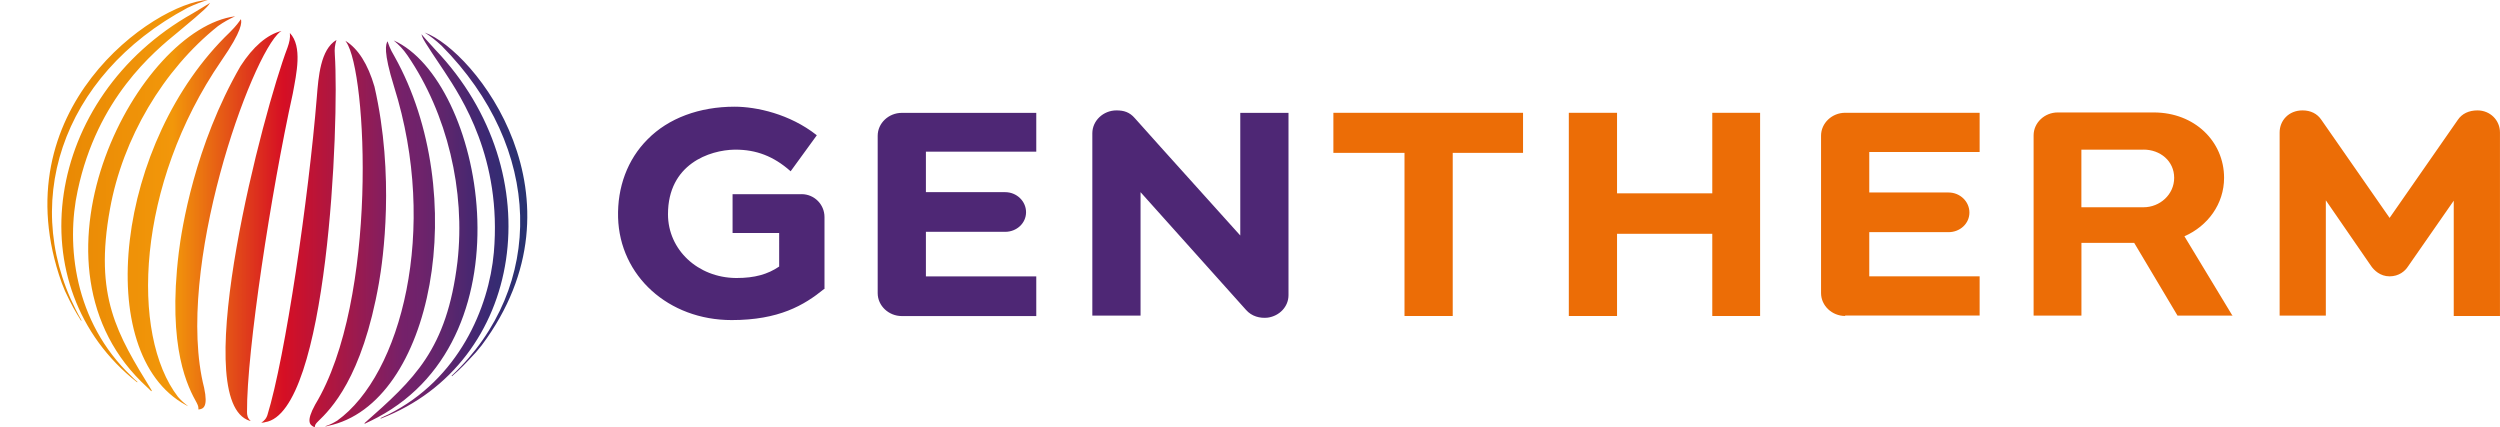
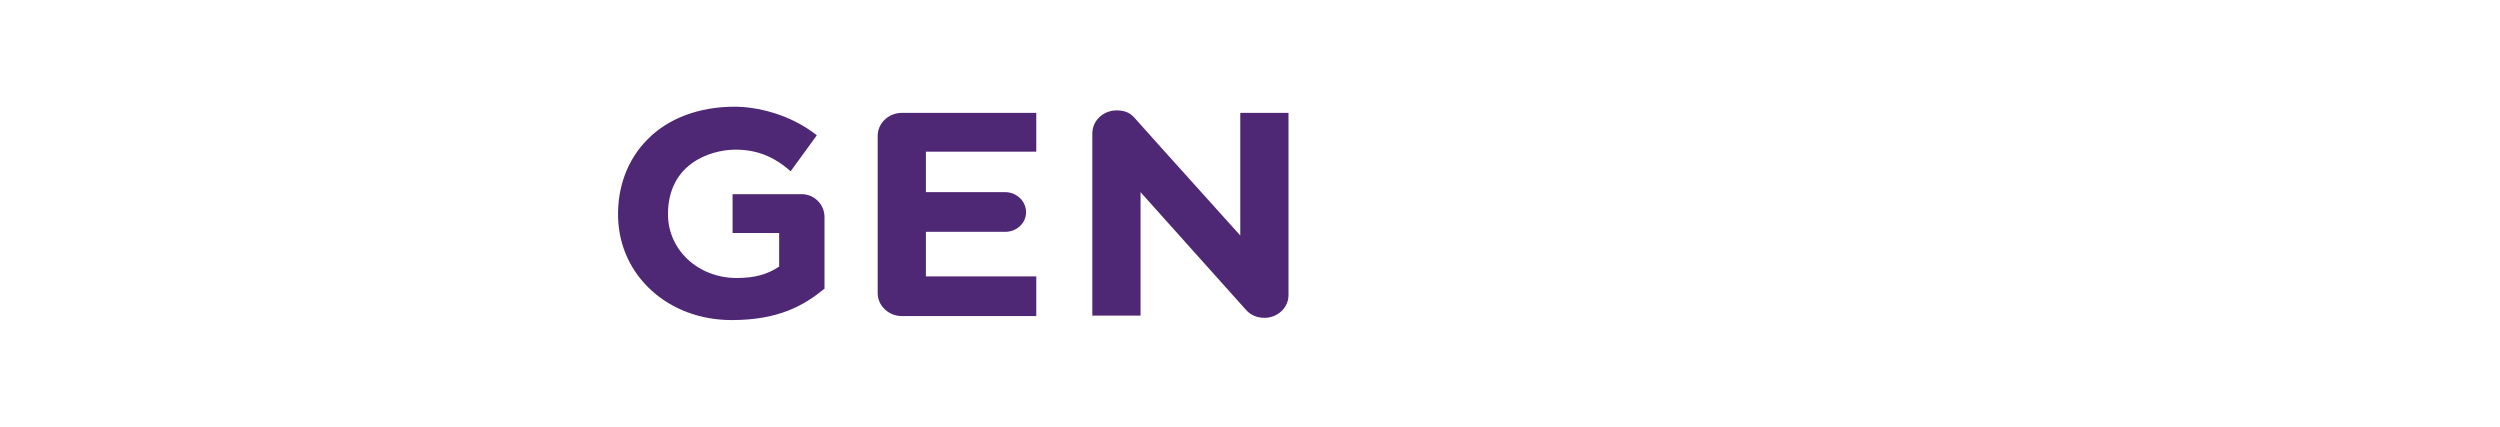
<svg xmlns="http://www.w3.org/2000/svg" data-name="Capa 1" viewBox="0 0 829.51 141.73">
  <defs>
    <linearGradient id="b" data-name="Degradado sin nombre 2" x1="-397.25" y1="2312.63" x2="-391.91" y2="2312.63" gradientTransform="translate(11848.53 -68814.58) scale(29.79)" gradientUnits="userSpaceOnUse">
      <stop offset="0" stop-color="#e98904" />
      <stop offset=".04" stop-color="#e98904" />
      <stop offset=".27" stop-color="#f2970a" />
      <stop offset=".5" stop-color="#d60f24" />
      <stop offset=".75" stop-color="#75216a" />
      <stop offset=".79" stop-color="#6e236b" />
      <stop offset=".85" stop-color="#59266d" />
      <stop offset=".92" stop-color="#3d2873" />
      <stop offset="1" stop-color="#293271" />
    </linearGradient>
    <clipPath id="a">
      <path d="M128.58 13.7c-.54.95-1.49 3.26 2.17 15.05 14.92 47.47 2.31 95.62-18.85 110.81-1.36.81-2.03 1.22-4.07 1.9.27 0 .68 0 .95-.14 34.99-7.19 47.61-77.04 22.11-122.61-1.63-2.71-1.9-3.93-2.31-5.02m-13.97-.14c.14.14.14.27.27.41 6.92 9.77 10.71 85.58-10.31 120.3-3.12 5.7-1.76 6.78-.27 7.46h.14c.14 0 0-.14 0-.14.14-.68.27-.95 1.09-1.76 4.07-3.93 14.65-14.24 20.21-45.98 1.36-7.73 5.29-35.53-1.49-65.1-2.17-7.46-5.43-12.61-9.63-15.19m16-.14s.14 0 0 0c1.76 1.49 3.12 2.85 4.61 5.02 13.16 19.26 19.26 44.89 16.55 68.49-3.53 29.16-14.38 38.93-30.79 53.44v.27s.14 0 .27-.14q2.31-1.09 4.07-2.03c51.4-27.4 34.72-111.89 5.29-125.05q.14-.14 0 0c.14-.14 0-.14 0 0m-18.99-.14c-5.29 3.12-5.97 12.21-6.51 18.99-2.71 33.23-10.44 86.26-16.41 105.52-.27.81-.81 1.76-2.03 2.44h.14c.41 0 .81 0 1.09-.14 20.89-2.98 24.68-99.42 23.19-121.93-.14-2.03 0-3.12.54-4.88q.14.14 0 0 .14 0 0 0m28.21-1.9c.41 1.49.68 2.03 7.6 12.34 5.7 8.68 19.12 28.89 16.41 60.08-1.63 18.31-11.66 42.04-34.99 53.71-.95.41-1.76.81-2.58 1.22v.14h.14c47.47-18.31 57.1-81.38 18.04-122.34-2.85-3.12-4.07-4.48-4.61-5.15q.14 0 0 0m-43.67-.41c-.14 0 0 .14 0 0 .14 1.76-.14 2.98-.81 4.88-8 21.02-32.55 114.47-13.43 123.42.27.14.68.27 1.09.41h.14c-1.09-.95-1.22-2.03-1.22-2.98-.14-20.07 8-73.1 15.19-105.65 1.22-6.65 3.26-15.6-.95-20.07m44.76-.14s.14 0 0 0c1.9 1.22 3.53 2.44 5.56 4.34 33.64 33.91 34.72 79.89 3.39 109.45 0 0-.14 0 0 .14s.14 0 .14 0c2.71-2.31 4.34-4.07 7.87-7.87l1.9-2.31c36.48-48.83-2.31-97.79-18.85-103.76q.14-.14 0 0 .14-.14 0 0m-47.61-.54C88.61 11.5 84 15.43 79.8 21.94 64.61 48.25 60.27 75.92 59.32 83.79c-3.93 32.01 3.26 45.03 5.97 49.91.54 1.09.54 1.36.54 2.03v.14c1.63-.14 3.26-.81 1.9-7.19C57.69 89.35 83.46 18.01 92.96 10.55c.14 0 .27-.14.41-.27q0 .14 0 0M79.94 6.35c-.68.95-1.36 2.03-3.66 4.34-37.7 36.08-45.98 106.6-14.65 123.69.27.14.54.27.81.41-1.76-1.36-2.31-1.9-3.39-3.12-15.87-20.62-13.83-70.39 14.38-111.49 7.05-10.17 6.78-12.75 6.51-13.83q.14 0 0 0 .14 0 0 0m-1.9-.95C46.11 9.49 5.43 85.45 46.79 126.54q1.36 1.36 3.26 3.12l.14.14s.14 0 .14-.14v-.14C38.8 110.8 31.21 98.33 36.5 69.3c4.2-23.33 17.63-46.11 35.81-60.63 1.9-1.36 3.66-2.31 5.7-3.26q0 .14 0 0M69.74.93c-.68.41-2.17 1.36-5.83 3.53-49.4 27.82-58.48 90.89-18.47 122.35h.14v-.14c-.68-.54-1.36-1.22-2.03-1.9-18.99-18.04-21.7-43.67-17.77-61.58 6.51-30.65 25.23-45.98 33.36-52.62C68.63 2.7 68.91 2.16 69.72.94q.14 0 0 0c.14 0 0 0 0 0m-.81-.95C51.27.95 0 36.35 20.48 93.86l1.09 2.71c2.17 4.61 3.39 6.78 5.29 9.77 0 0 0 .14.14 0 .14 0 0-.14 0-.14C5.7 68.76 20.07 25.09 62.25 2.58 64.83 1.36 66.73.68 68.9 0" style="stroke-width:0;fill:none" />
    </clipPath>
  </defs>
  <path d="M265.97 64.42c4.2 0 7.6 3.39 7.6 7.6v23.87h-.14c-6.65 5.43-15.05 10.31-30.65 10.31-21.02 0-37.16-14.65-37.7-34.04-.27-10.04 3.12-19.26 9.77-25.91 6.92-7.05 17.22-10.85 28.89-10.85 7.32 0 18.31 2.44 27.13 9.36l.14.14-8.68 11.94-.14-.14c-5.56-4.88-11.26-7.05-18.17-7.05h-.27c-8.27.14-22.11 4.75-22.11 21.43 0 11.8 9.9 21.02 22.51 21.16h.27c5.97 0 10.31-1.22 14.11-3.8V77.32h-15.46V64.44h22.92m77.85 40.42V91.7h-36.62V76.92h26.31c3.8 0 6.92-2.85 6.92-6.51s-3.12-6.65-6.92-6.65h-26.31V50.33h36.62V37.45h-44.62c-4.34 0-8 3.39-8 7.6v52.22c0 4.2 3.66 7.6 8 7.6h44.62Zm76.77.54c3.93-.54 6.92-3.66 6.92-7.46V37.45h-16v40.69c-23.87-26.45-34.99-38.93-34.99-38.93-1.76-2.03-3.66-2.58-6.1-2.58-4.34 0-8 3.39-8 7.6v60.49h16V63.76l34.99 39.06c1.9 2.17 4.61 2.85 7.19 2.58" style="fill:#4e2775;stroke-width:0" />
-   <path d="M612.23 104.84c-4.34 0-8-3.39-8-7.6V45.02c0-4.2 3.66-7.6 8-7.6h44.62v13.02h-36.62v13.43h26.31c3.8 0 6.92 2.98 6.92 6.65s-3.12 6.51-6.92 6.51h-26.31v14.65h36.62v13.02h-44.62v.14ZM505.35 50.59V37.43h-62.93v13.29h23.6v54.12h16V50.72h23.33v-.14Zm78.66 54.25V37.43h-15.87v26.72h-31.6V37.43h-16v67.41h16V77.58h31.6v27.26h15.87Zm127.22-55.2c5.56 0 10.17 3.8 10.17 9.36s-4.75 9.77-10.17 9.77h-20.62V49.65h20.62m29.57 55.2-16-26.45c7.73-3.39 13.16-10.71 13.16-19.39 0-12.07-9.77-21.7-23.33-21.7h-31.87c-4.34 0-8 3.39-8 7.6v59.81h15.87V80.58h17.5l14.38 24.14h18.31v.14Zm88.7 0v-60.9c0-4.07-3.26-7.32-7.46-7.32-2.85 0-5.15 1.09-6.51 3.12L792.88 72.3l-22.65-32.55c-1.36-2.03-3.53-3.12-6.24-3.12-4.61 0-7.6 3.39-7.6 7.32v60.76h15.33V66.46l15.05 21.84c.95 1.36 2.98 3.39 6.1 3.39s5.15-1.76 6.1-3.26l15.19-21.84v38.25h15.33Z" style="fill:#ec6d06;stroke-width:0" />
  <g style="clip-path:url(#a)">
-     <path style="fill:url(#b);stroke-width:0" d="M0 0h196.26v141.73H0z" />
-   </g>
+     </g>
</svg>